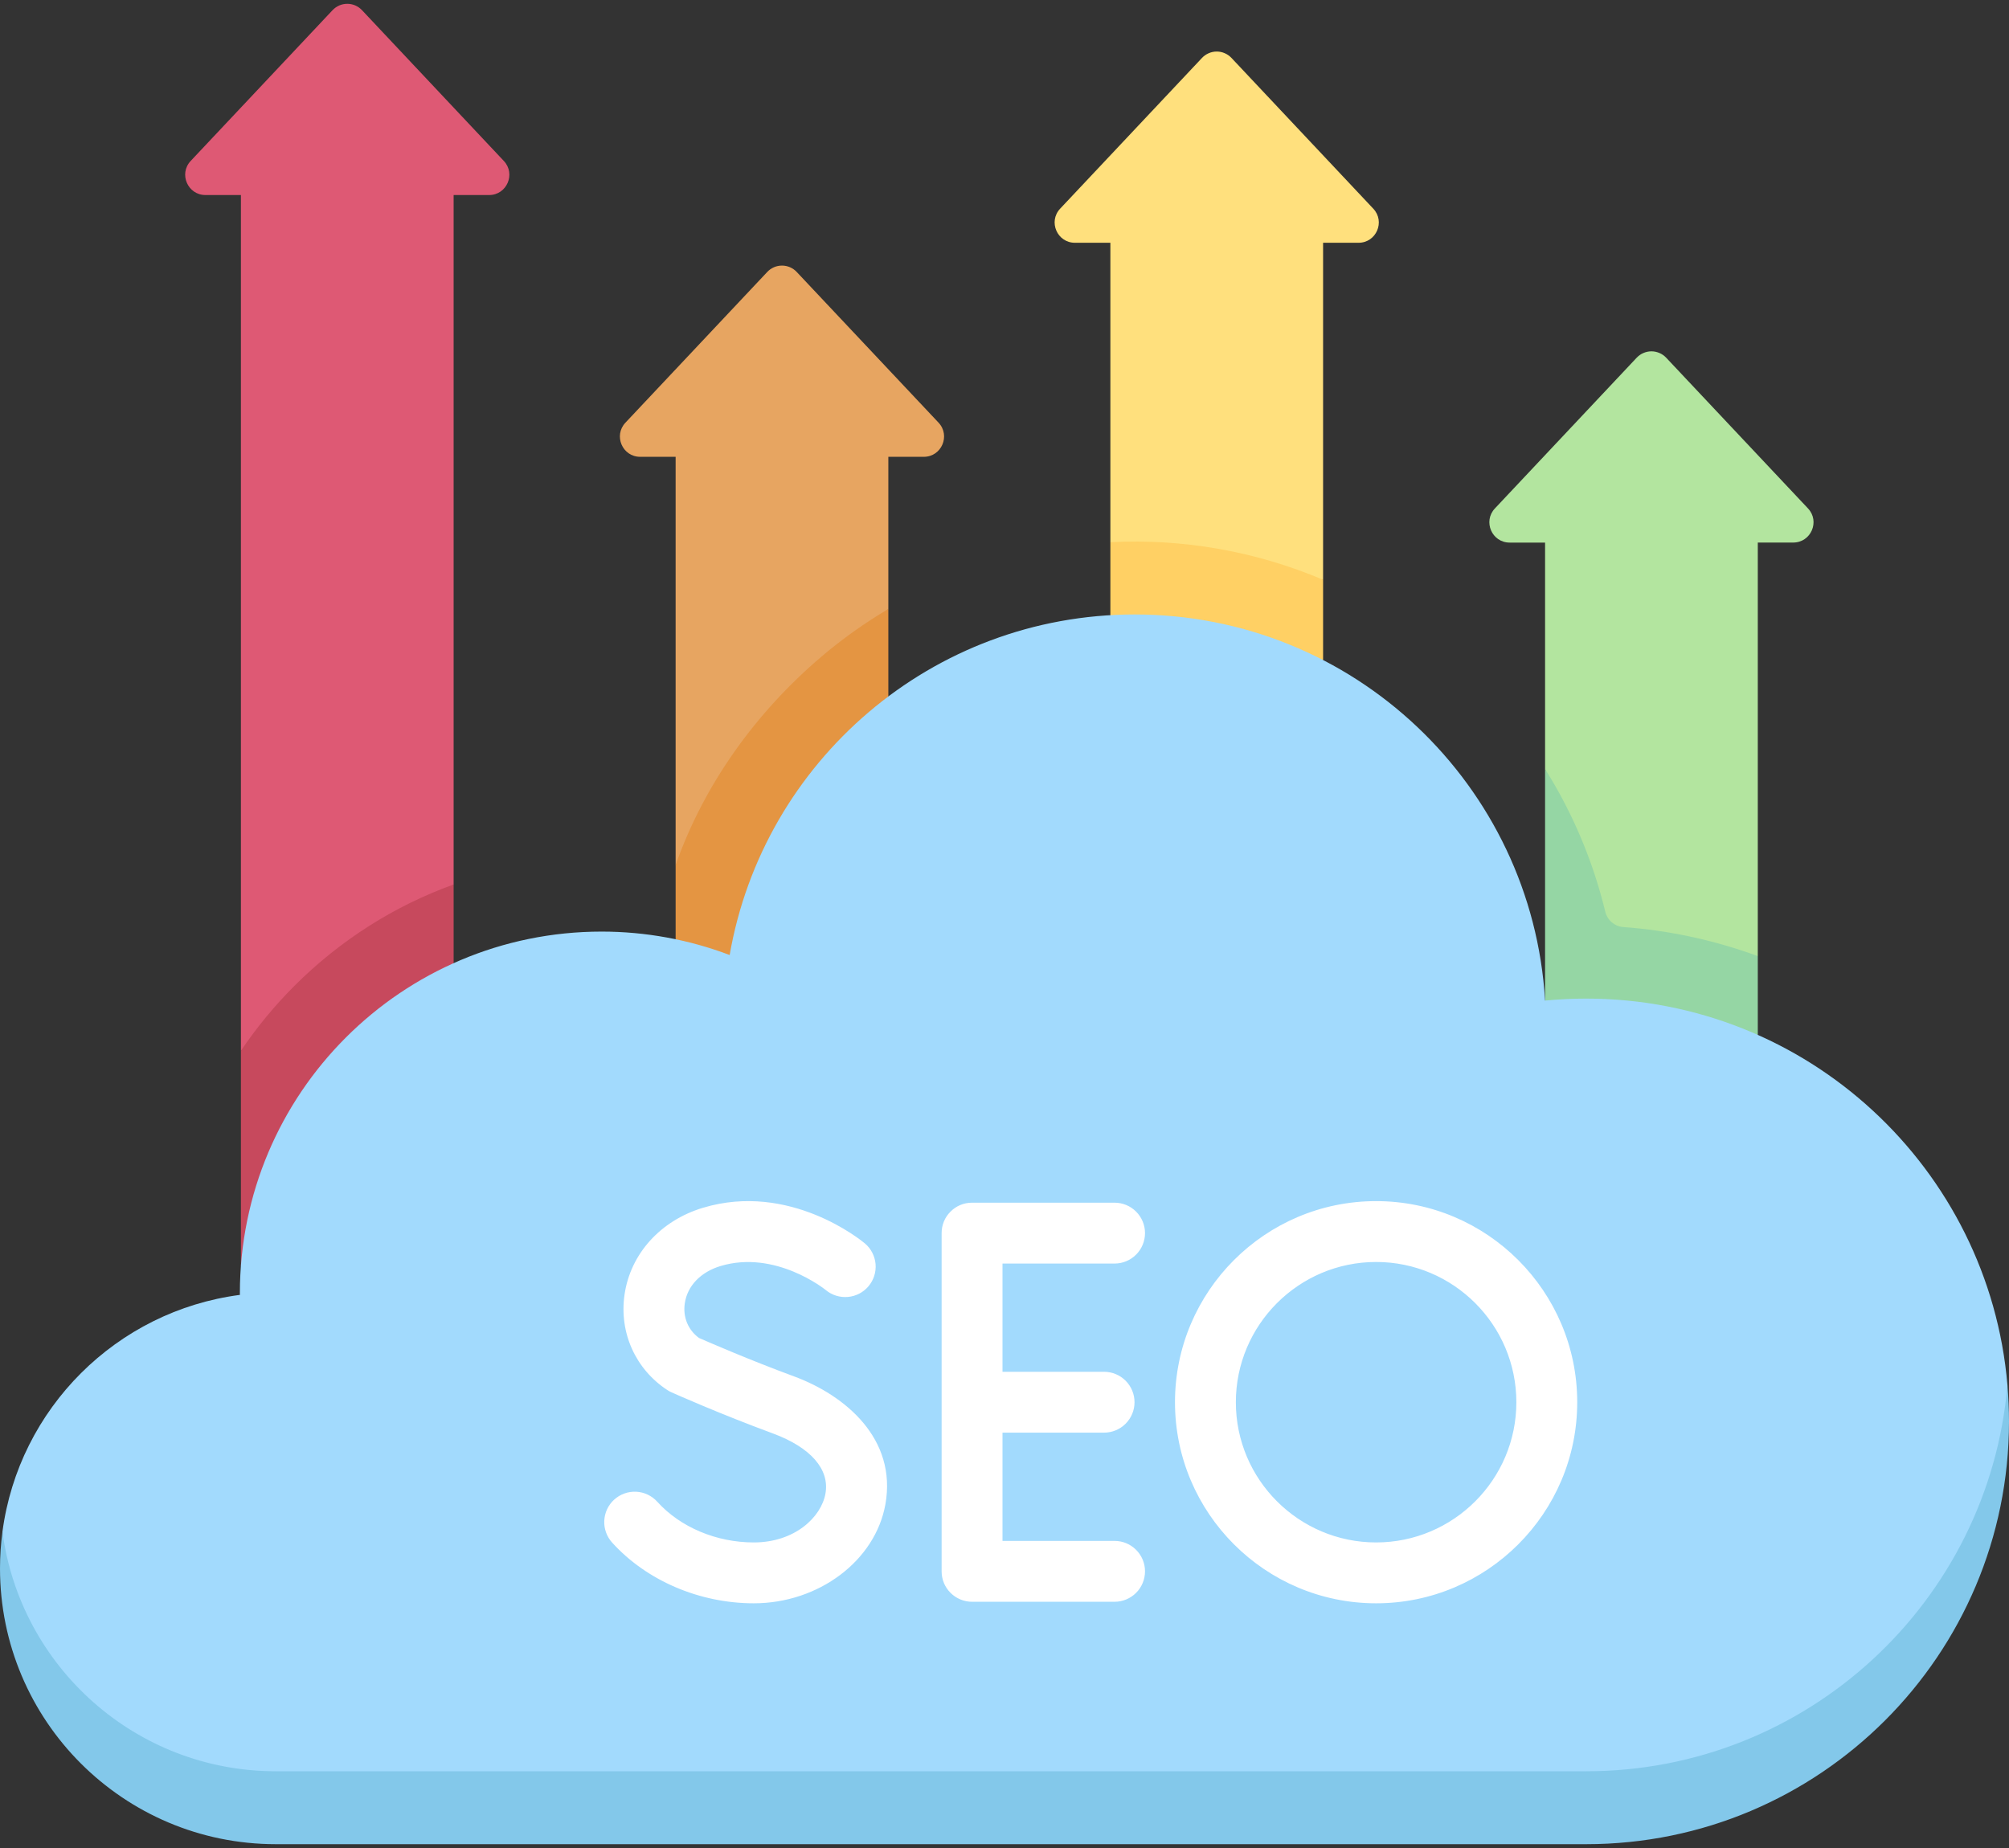
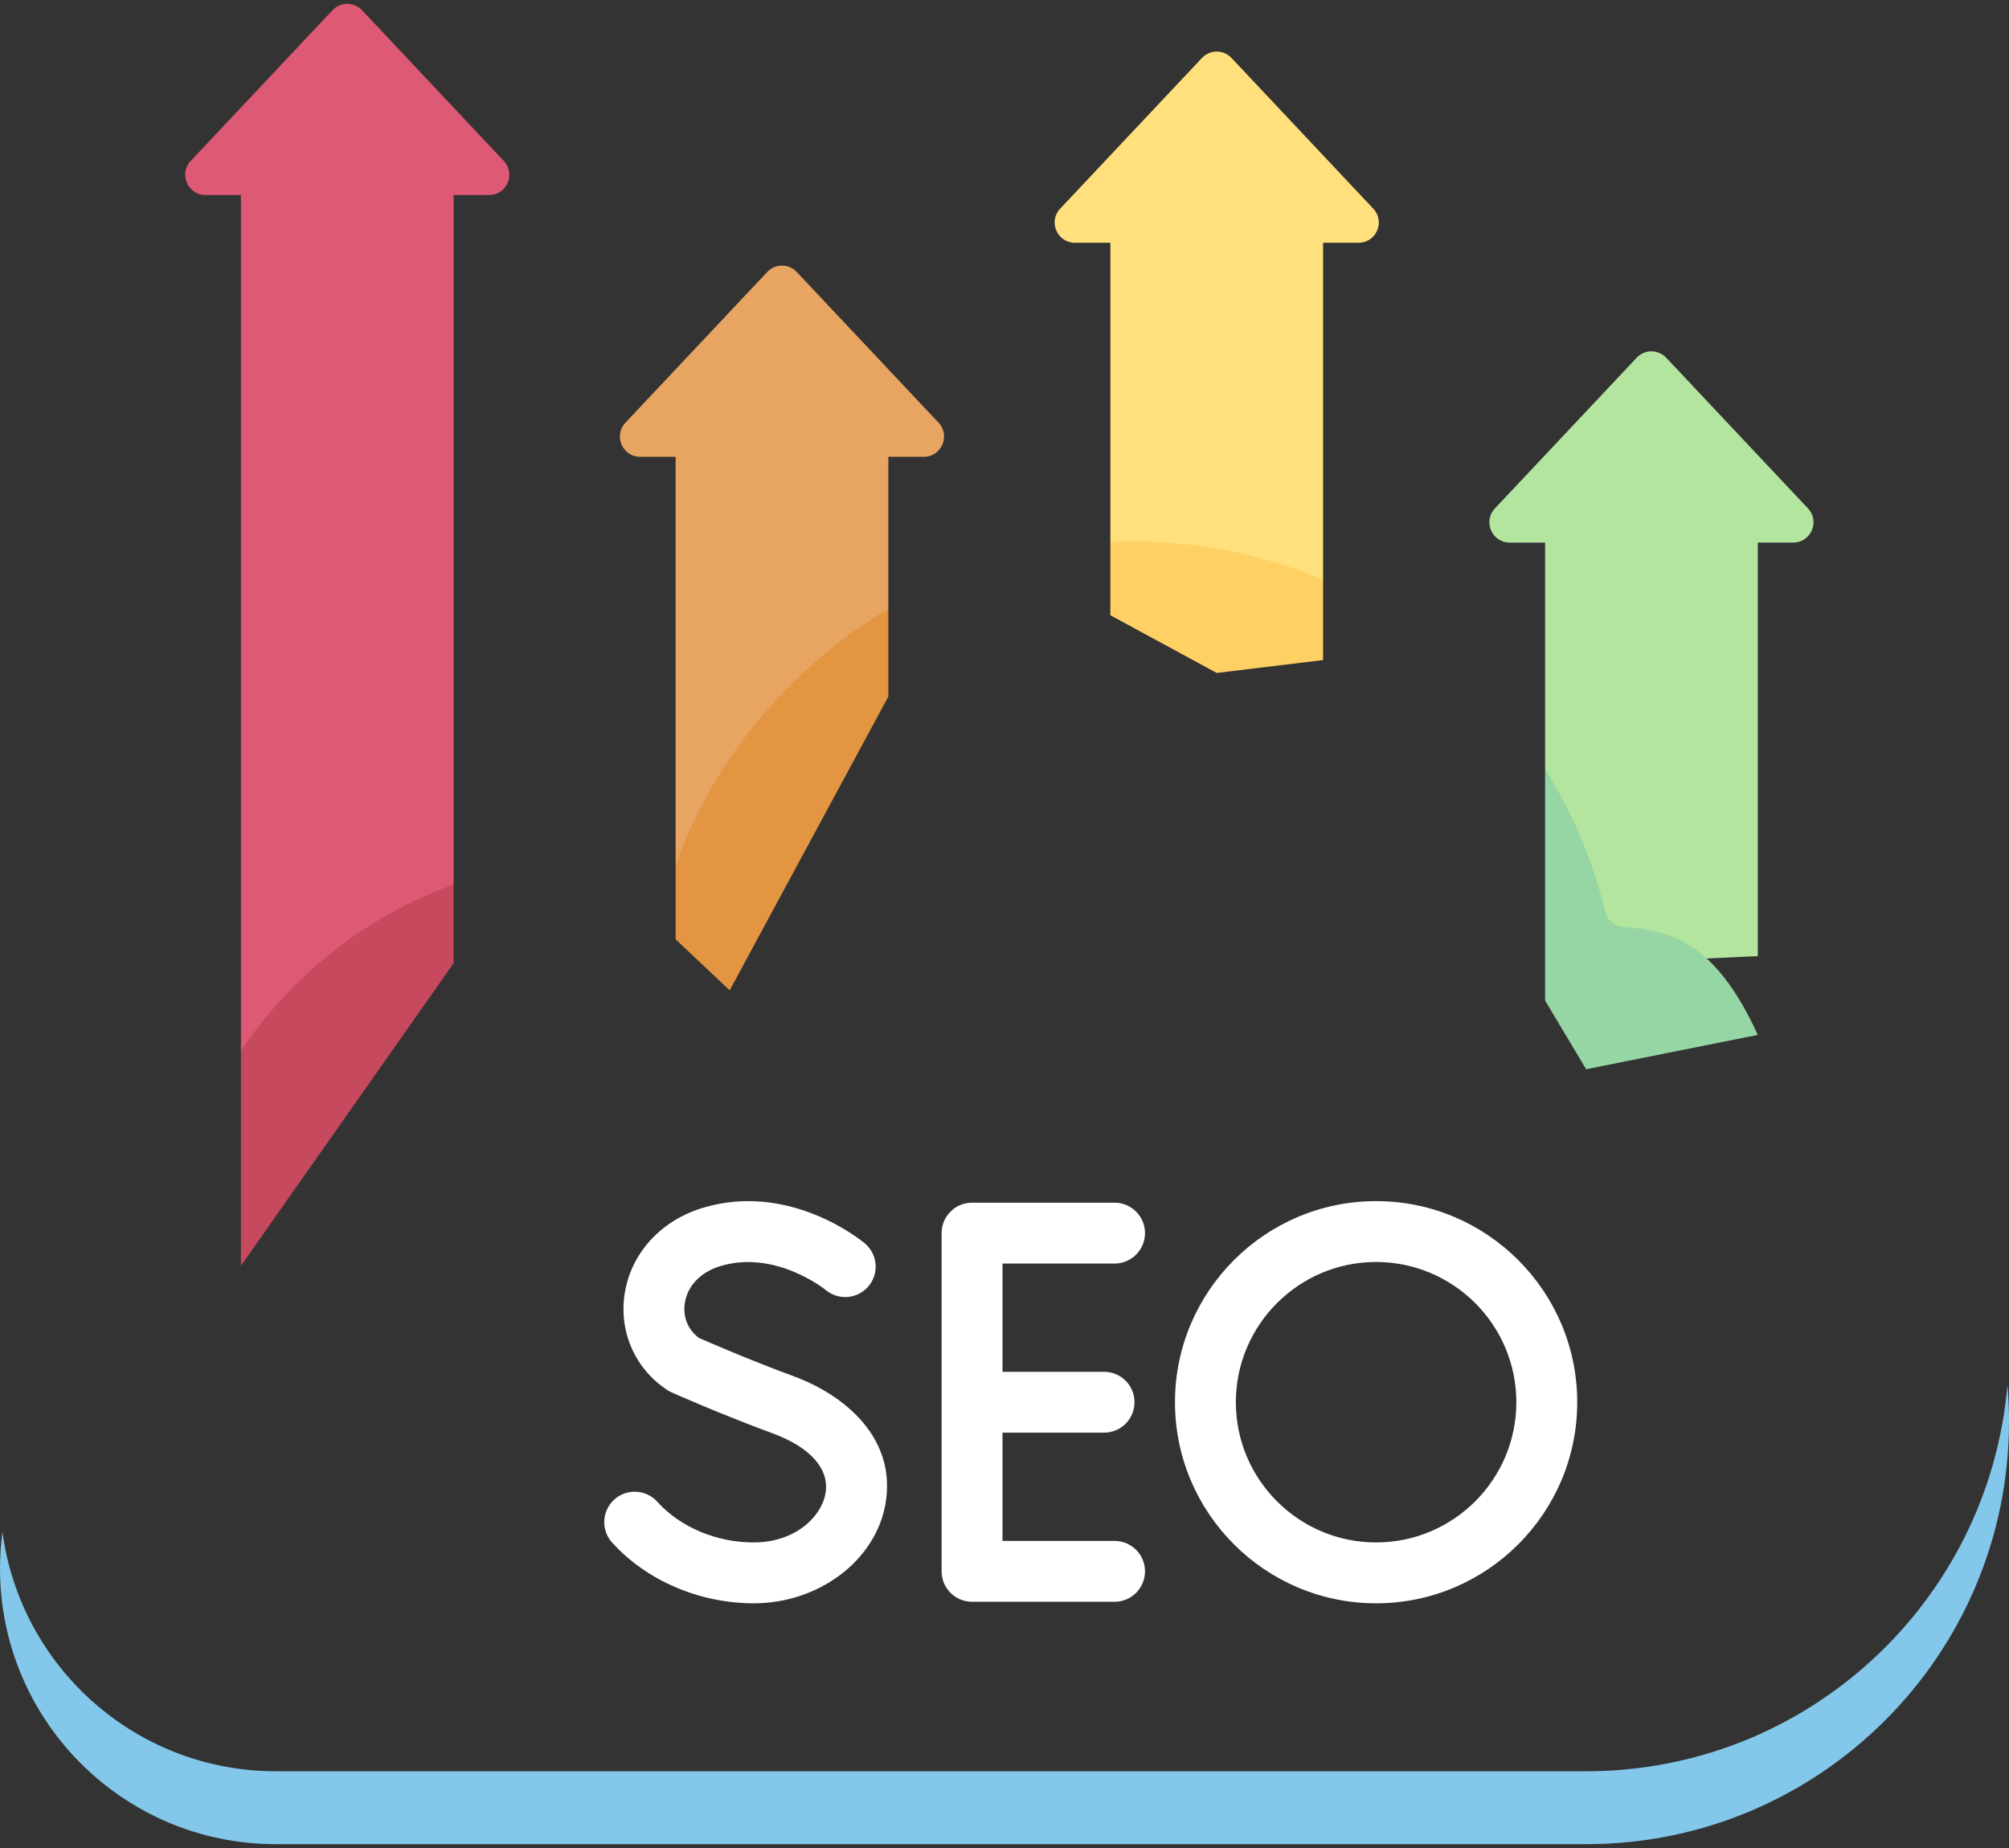
<svg xmlns="http://www.w3.org/2000/svg" width="50" height="46" viewBox="0 0 50 46" fill="none">
  <rect x="0" y="0" width="50" height="46" fill="#333333" stroke="none" />
  <path d="M44.998 12.656L41.468 8.904C41.421 8.854 41.364 8.814 41.301 8.787C41.238 8.76 41.17 8.745 41.101 8.745C41.032 8.745 40.964 8.76 40.901 8.787C40.838 8.814 40.781 8.854 40.734 8.904L37.205 12.656C36.902 12.978 37.13 13.506 37.572 13.506H38.454V19.142L39.952 23.573L40.402 23.955L43.748 23.799V13.505H44.63C45.072 13.505 45.3 12.978 44.998 12.656Z" fill="#B3E59F" />
-   <path d="M39.952 22.694C39.648 21.437 39.142 20.237 38.454 19.142V24.905L39.476 26.615L43.748 25.761V23.799C42.672 23.404 41.546 23.16 40.402 23.076C40.296 23.069 40.196 23.027 40.115 22.959C40.034 22.89 39.977 22.797 39.952 22.694Z" fill="#95D6A4" />
+   <path d="M39.952 22.694C39.648 21.437 39.142 20.237 38.454 19.142V24.905L39.476 26.615L43.748 25.761C42.672 23.404 41.546 23.16 40.402 23.076C40.296 23.069 40.196 23.027 40.115 22.959C40.034 22.89 39.977 22.797 39.952 22.694Z" fill="#95D6A4" />
  <path d="M26.753 6.043H27.635V13.496L30.282 14.842L32.929 14.431V6.043H33.811C34.253 6.043 34.481 5.516 34.178 5.194L30.649 1.442C30.602 1.392 30.545 1.352 30.482 1.325C30.419 1.297 30.351 1.283 30.282 1.283C30.213 1.283 30.145 1.297 30.082 1.325C30.019 1.352 29.962 1.392 29.915 1.442L26.385 5.194C26.083 5.516 26.311 6.043 26.753 6.043Z" fill="#FFE07D" />
  <path d="M32.929 16.43V14.431C31.258 13.723 29.448 13.403 27.635 13.496V15.315L30.282 16.751L32.929 16.43Z" fill="#FFD064" />
  <path d="M23.359 10.521L19.829 6.77C19.782 6.719 19.725 6.68 19.662 6.652C19.599 6.625 19.531 6.611 19.462 6.611C19.393 6.611 19.325 6.625 19.262 6.652C19.199 6.68 19.142 6.719 19.095 6.77L15.566 10.521C15.263 10.843 15.491 11.371 15.933 11.371H16.815V21.533L22.109 15.159V11.371H22.991C23.433 11.371 23.661 10.843 23.359 10.521Z" fill="#E7A561" />
  <path d="M16.815 23.381L18.16 24.651L22.109 17.339V15.159C21.521 15.506 20.964 15.903 20.443 16.346C18.806 17.738 17.519 19.53 16.815 21.533V23.381Z" fill="#E49542" />
  <path d="M5.996 4.855V26.155L11.29 22.016V4.855H12.172C12.614 4.855 12.842 4.327 12.539 4.006L9.01 0.254C8.963 0.204 8.906 0.164 8.843 0.136C8.78 0.109 8.712 0.095 8.643 0.095C8.574 0.095 8.506 0.109 8.443 0.136C8.38 0.164 8.323 0.204 8.276 0.254L4.746 4.006C4.444 4.327 4.672 4.855 5.114 4.855H5.996Z" fill="#DE5974" />
  <path d="M11.29 23.975V22.016C9.816 22.548 8.465 23.402 7.324 24.543C6.831 25.037 6.386 25.576 5.996 26.155V31.508L11.29 23.975Z" fill="#C7495D" />
-   <path d="M0.061 38.127C0.061 42.053 3.381 44.969 6.866 44.969H39.476C44.983 44.969 49.961 40.189 49.961 34.474C49.501 29.086 44.983 24.857 39.476 24.857C39.131 24.857 38.791 24.874 38.454 24.906C38.132 19.544 33.684 15.295 28.241 15.295C23.189 15.295 18.994 18.957 18.16 23.772C17.142 23.386 16.062 23.189 14.974 23.189C10.001 23.189 5.97 27.22 5.97 32.193C5.97 32.206 5.971 32.219 5.971 32.232C2.901 32.632 0.468 35.059 0.061 38.127Z" fill="#A2DAFD" />
  <path d="M39.476 44.09H6.866C3.381 44.09 0.504 41.492 0.061 38.127C0.021 38.429 0 38.734 0 39.039C0 42.831 3.074 45.905 6.866 45.905H39.476C45.288 45.905 50 41.193 50 35.381C50 35.075 49.986 34.773 49.961 34.474C49.501 39.861 44.983 44.09 39.476 44.09Z" fill="#83C8EA" />
  <path d="M27.74 31.452C27.941 31.452 28.133 31.372 28.275 31.23C28.417 31.088 28.497 30.895 28.497 30.694C28.497 30.493 28.417 30.301 28.275 30.159C28.133 30.017 27.941 29.937 27.74 29.937H24.192C24.093 29.937 23.994 29.956 23.902 29.994C23.811 30.032 23.727 30.088 23.657 30.159C23.586 30.229 23.53 30.312 23.492 30.404C23.454 30.496 23.435 30.595 23.435 30.694V39.113C23.435 39.213 23.454 39.311 23.492 39.403C23.53 39.495 23.586 39.578 23.657 39.649C23.727 39.719 23.811 39.775 23.902 39.813C23.994 39.851 24.093 39.871 24.192 39.871H27.74C27.941 39.871 28.133 39.791 28.275 39.649C28.417 39.507 28.497 39.314 28.497 39.113C28.497 38.912 28.417 38.719 28.275 38.578C28.133 38.435 27.941 38.356 27.74 38.356H24.95V35.661H27.478C27.679 35.661 27.872 35.581 28.014 35.439C28.156 35.297 28.236 35.105 28.236 34.904C28.236 34.703 28.156 34.51 28.014 34.368C27.872 34.226 27.679 34.146 27.478 34.146H24.95V31.452H27.74V31.452ZM18.76 38.394C17.831 38.394 16.934 38.017 16.361 37.384C16.294 37.309 16.213 37.249 16.123 37.205C16.033 37.162 15.935 37.137 15.836 37.132C15.736 37.127 15.636 37.141 15.542 37.175C15.448 37.208 15.361 37.26 15.287 37.327C15.213 37.394 15.153 37.475 15.11 37.566C15.068 37.656 15.044 37.754 15.039 37.854C15.034 37.954 15.05 38.053 15.084 38.147C15.118 38.241 15.17 38.327 15.238 38.401C16.094 39.345 17.41 39.909 18.76 39.909C20.376 39.909 21.785 38.849 22.036 37.444C22.325 35.822 21.05 34.736 19.76 34.26C18.667 33.857 17.652 33.416 17.396 33.304C17.125 33.105 16.993 32.787 17.043 32.443C17.105 32.011 17.437 31.663 17.932 31.514C19.295 31.104 20.527 32.091 20.551 32.111C20.705 32.239 20.904 32.301 21.103 32.283C21.302 32.266 21.487 32.17 21.616 32.016C21.745 31.863 21.808 31.664 21.791 31.463C21.773 31.263 21.677 31.078 21.523 30.949C21.448 30.886 19.66 29.412 17.495 30.064C16.437 30.382 15.689 31.212 15.543 32.228C15.407 33.174 15.817 34.084 16.612 34.603C16.646 34.625 16.681 34.644 16.718 34.66C16.766 34.682 17.927 35.199 19.236 35.681C20.175 36.028 20.652 36.573 20.544 37.177C20.439 37.767 19.778 38.394 18.76 38.394ZM39.254 34.904C39.254 32.144 37.009 29.898 34.249 29.898C31.488 29.898 29.243 32.144 29.243 34.904C29.243 37.664 31.489 39.909 34.249 39.909C37.009 39.909 39.254 37.664 39.254 34.904ZM30.758 34.904C30.758 32.979 32.324 31.413 34.249 31.413C36.173 31.413 37.739 32.979 37.739 34.904C37.739 36.829 36.173 38.394 34.249 38.394C32.324 38.394 30.758 36.829 30.758 34.904Z" fill="white" />
</svg>